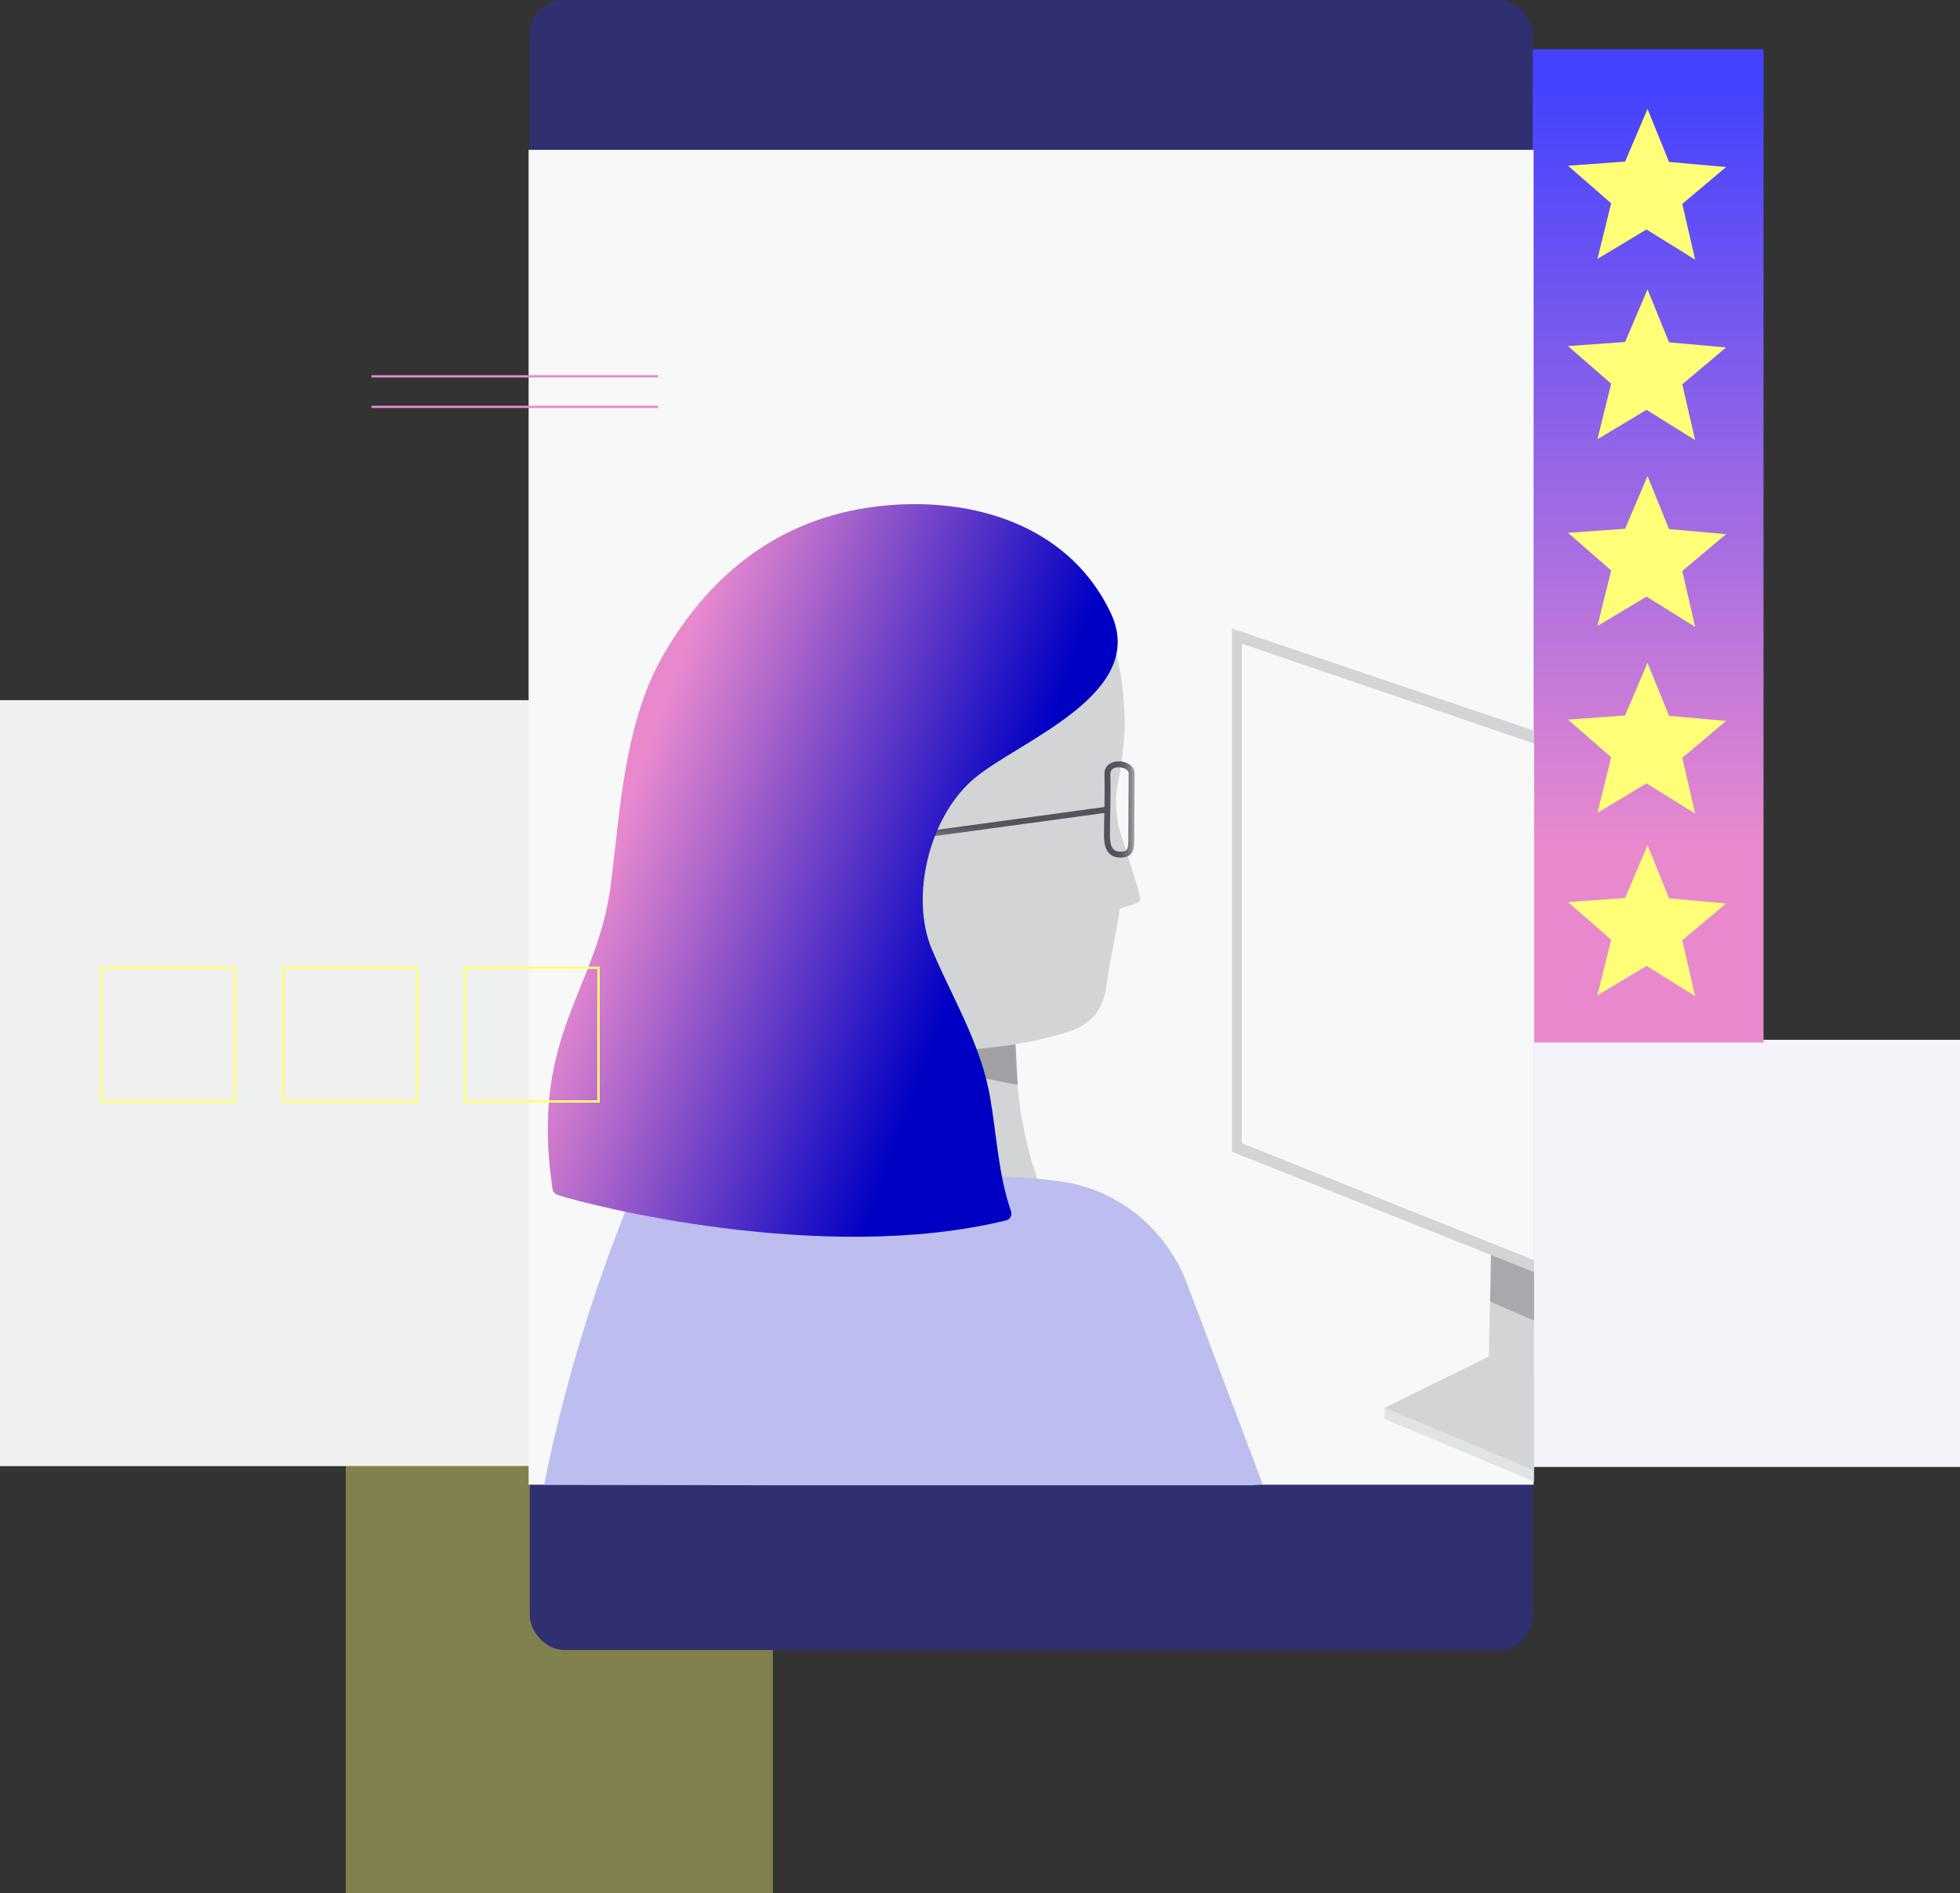
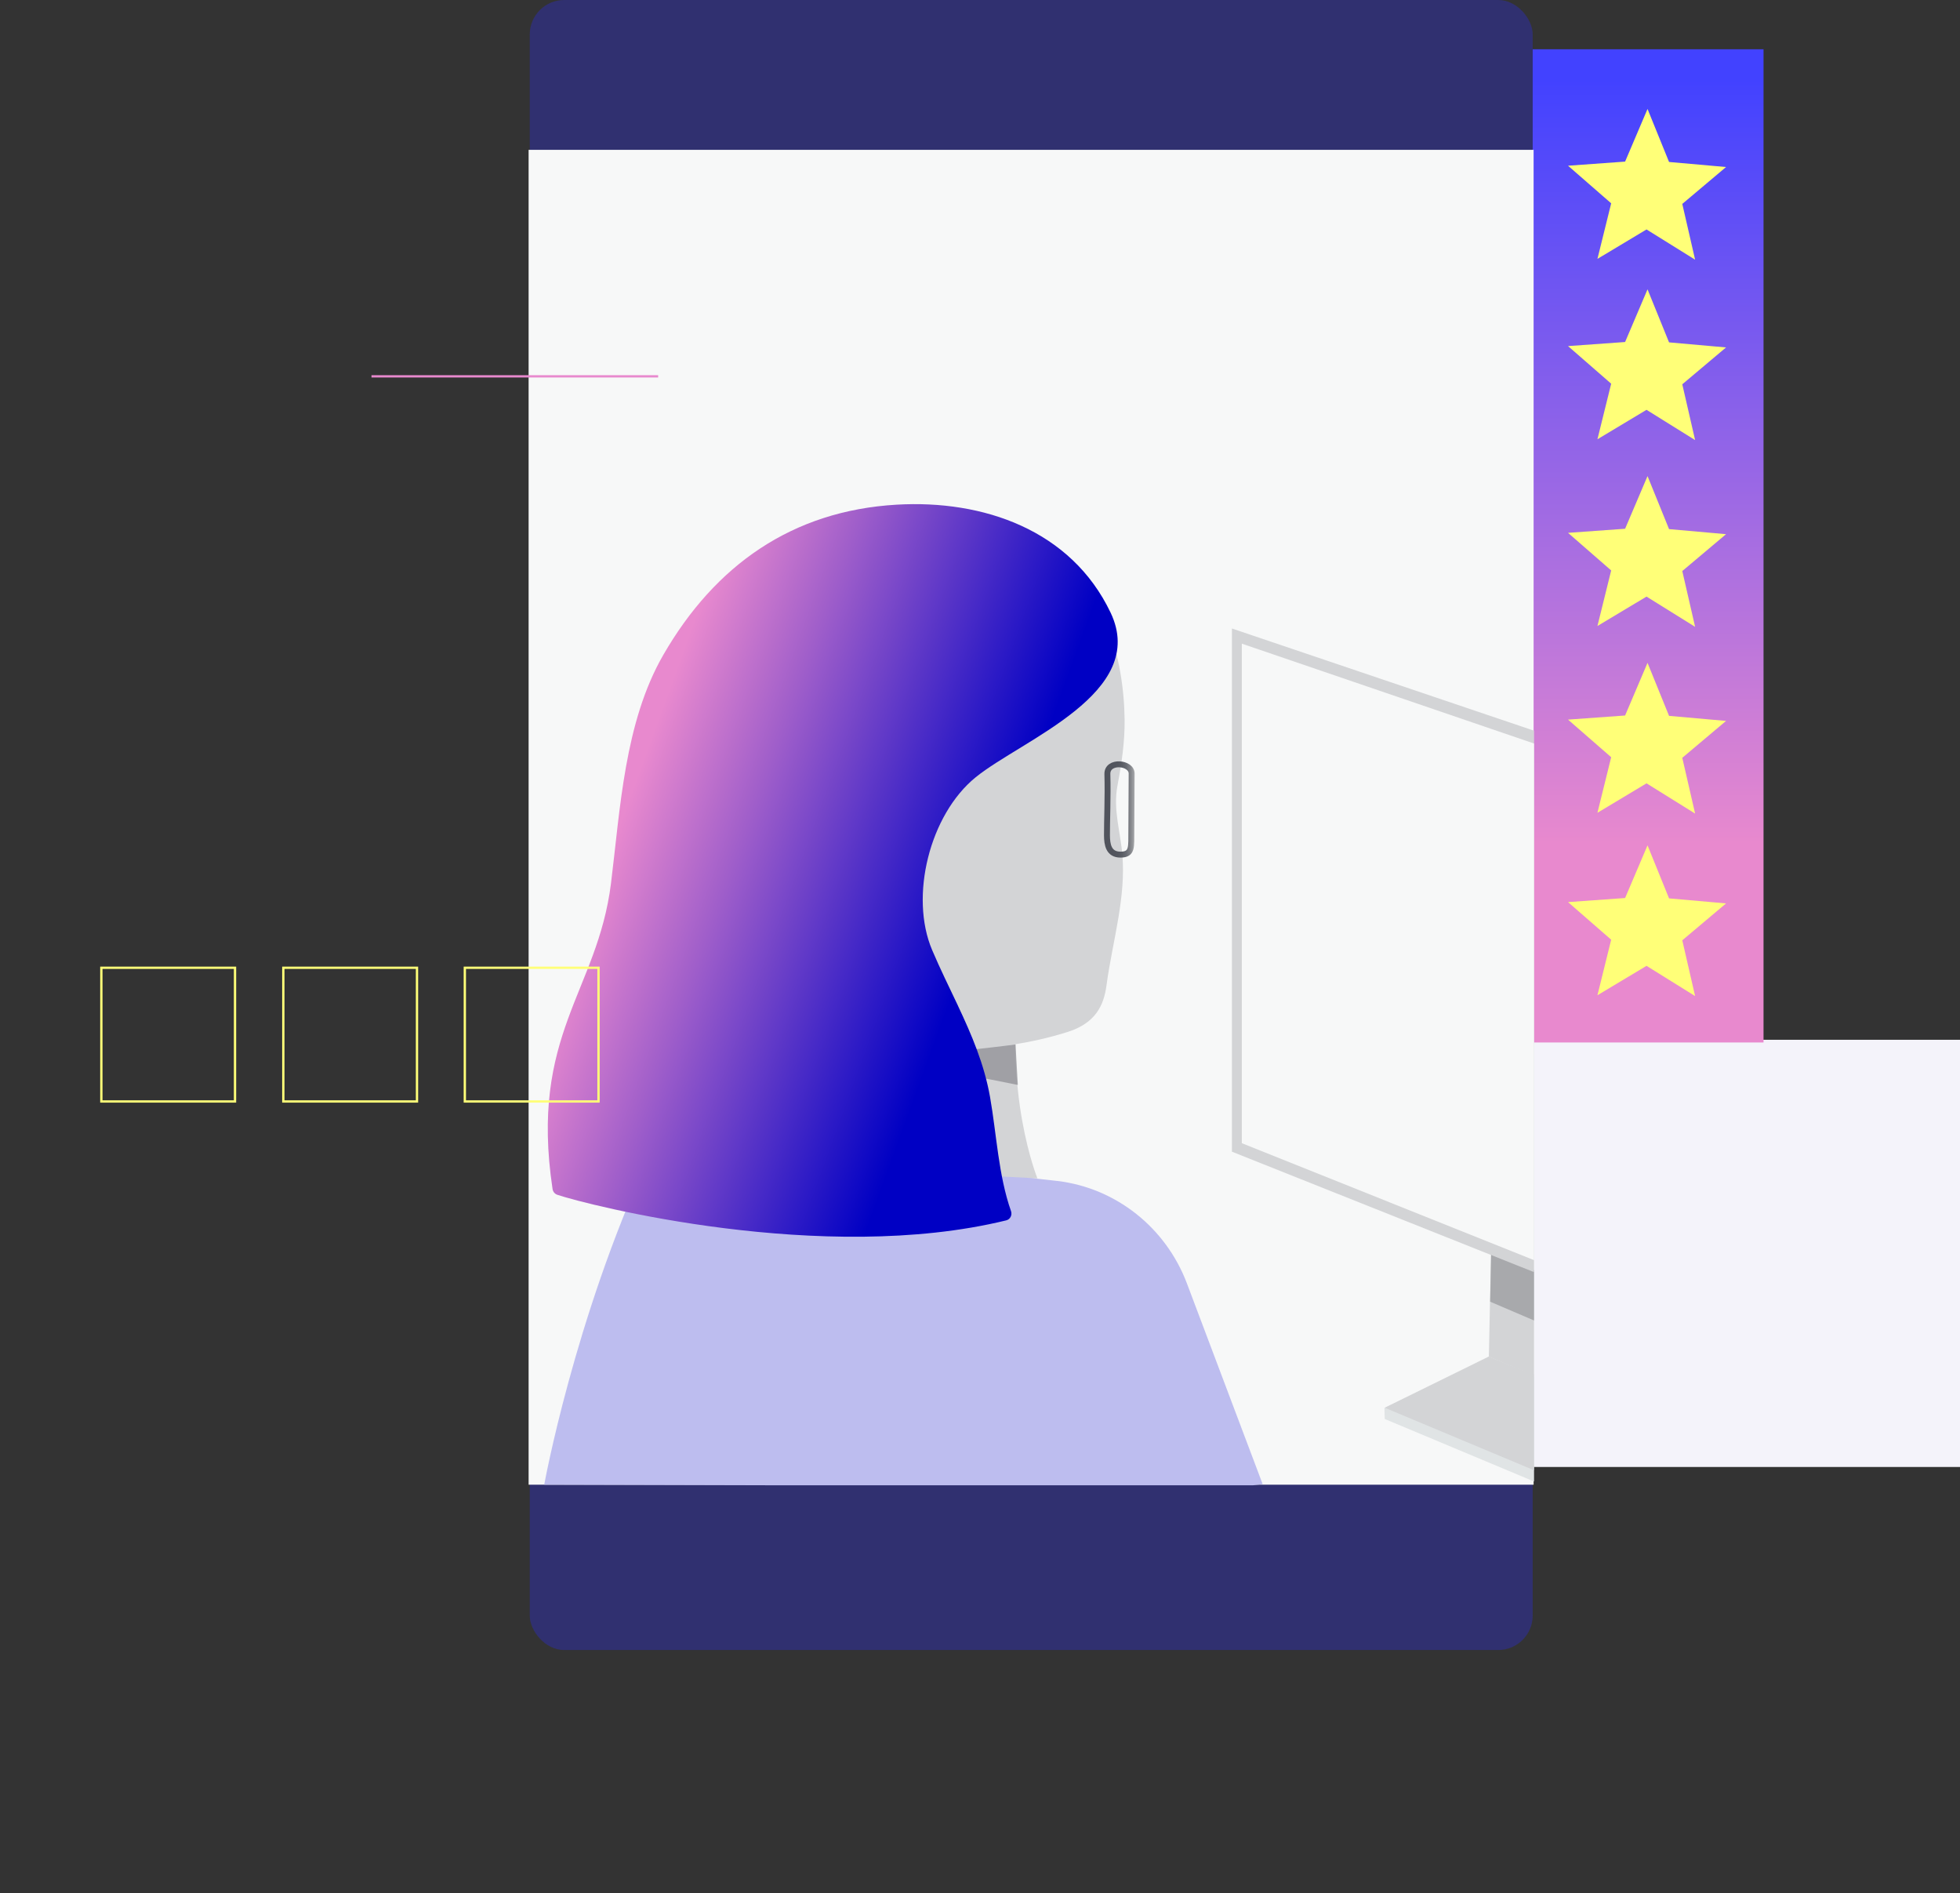
<svg xmlns="http://www.w3.org/2000/svg" viewBox="0 0 853.06 823.82">
  <rect x="0" y="0" width="853.06" height="823.82" fill="#333333" stroke="none" />
  <defs>
    <style> .cls-1 { fill: url(#linear-gradient); } .cls-1, .cls-2, .cls-3, .cls-4, .cls-5, .cls-6, .cls-7, .cls-8, .cls-9, .cls-10, .cls-11, .cls-12, .cls-13, .cls-14, .cls-15 { stroke-width: 0px; } .cls-1, .cls-16 { mix-blend-mode: hard-light; } .cls-17 { stroke: url(#linear-gradient-2); } .cls-17, .cls-18 { stroke-width: 2.58px; } .cls-17, .cls-18, .cls-2, .cls-19, .cls-20 { fill: none; } .cls-17, .cls-18, .cls-19, .cls-20 { stroke-miterlimit: 10; } .cls-18 { stroke: url(#linear-gradient-3); } .cls-21 { clip-path: url(#clippath); } .cls-3 { opacity: .38; } .cls-3, .cls-11 { fill: #ffff78; } .cls-22 { clip-path: url(#clippath-1); } .cls-19 { stroke: #ffff78; } .cls-20 { stroke: #e889ce; } .cls-4 { fill: url(#linear-gradient-4); } .cls-23 { isolation: isolate; } .cls-5 { fill: #f7f8f8; } .cls-6 { fill: #a8a9ac; } .cls-7 { fill: #d3d4d6; } .cls-8 { fill: #e0e4e5; } .cls-9 { fill: #bdbdef; } .cls-10 { fill: #303070; } .cls-12 { fill: #eff1f1; } .cls-13 { fill: #fcd5d5; } .cls-14 { fill: #f4f3fa; } .cls-15 { fill: #7d7e85; opacity: .59; } </style>
    <linearGradient id="linear-gradient" x1="146.88" y1="95.76" x2="579.06" y2="95.76" gradientTransform="translate(353.88 141.77)" gradientUnits="userSpaceOnUse">
      <stop offset=".03" stop-color="#4242ff" />
      <stop offset=".8" stop-color="#e889ce" />
    </linearGradient>
    <linearGradient id="linear-gradient-2" x1="11998.08" y1="-4013.14" x2="11998.08" y2="-3998.12" gradientTransform="translate(12434.26 -3647.11) rotate(-180)" gradientUnits="userSpaceOnUse">
      <stop offset="0" stop-color="#a8a9ac" />
      <stop offset=".03" stop-color="#9c9ea1" />
      <stop offset=".11" stop-color="#818388" />
      <stop offset=".2" stop-color="#6b6e75" />
      <stop offset=".3" stop-color="#5c5f67" />
      <stop offset=".42" stop-color="#53565f" />
      <stop offset=".59" stop-color="#51545d" />
    </linearGradient>
    <linearGradient id="linear-gradient-3" x1="493.82" y1="352.23" x2="480.49" y2="352.23" gradientUnits="userSpaceOnUse">
      <stop offset="0" stop-color="#a8a9ac" />
      <stop offset=".04" stop-color="#9c9ea1" />
      <stop offset=".14" stop-color="#818388" />
      <stop offset=".26" stop-color="#6b6e75" />
      <stop offset=".39" stop-color="#5c5f67" />
      <stop offset=".54" stop-color="#53565f" />
      <stop offset=".76" stop-color="#51545d" />
    </linearGradient>
    <clipPath id="clippath">
      <rect class="cls-2" x="230.1" y="65.44" width="437.41" height="580.85" transform="translate(897.62 711.74) rotate(180)" />
    </clipPath>
    <linearGradient id="linear-gradient-4" x1="264.88" y1="345.56" x2="478.53" y2="423.32" gradientUnits="userSpaceOnUse">
      <stop offset=".04" stop-color="#e889ce" />
      <stop offset=".27" stop-color="#9f5eca" />
      <stop offset=".75" stop-color="#0000c4" />
    </linearGradient>
    <clipPath id="clippath-1">
      <rect class="cls-2" x="375" y="179.46" width="292.65" height="491.82" />
    </clipPath>
  </defs>
  <g class="cls-23">
    <g id="Layer_1" data-name="Layer 1">
      <g>
-         <rect class="cls-12" x="0" y="304.68" width="333.28" height="333.28" />
        <rect class="cls-7" x="333.75" y="304.68" width="333.28" height="333.28" />
        <rect class="cls-13" x="475.54" y="113.1" width="191.5" height="191.5" />
-         <rect class="cls-3" x="150.49" y="637.92" width="185.89" height="185.89" />
        <rect class="cls-14" x="667.17" y="452.45" width="185.89" height="185.89" />
      </g>
      <g>
        <rect class="cls-1" x="500.76" y="186.83" width="432.18" height="101.4" transform="translate(954.38 -479.32) rotate(90)" />
        <polygon class="cls-11" points="726.43 70.48 751.24 72.68 732.19 88.73 737.77 113 716.62 99.84 695.26 112.65 701.24 88.47 682.46 72.11 707.3 70.32 717.06 47.41 726.43 70.48" />
        <polygon class="cls-11" points="726.43 148.98 751.24 151.18 732.19 167.22 737.77 191.5 716.62 178.33 695.26 191.14 701.24 166.96 682.46 150.6 707.3 148.82 717.06 125.9 726.43 148.98" />
        <polygon class="cls-11" points="726.43 230.24 751.24 232.44 732.19 248.48 737.77 272.76 716.62 259.6 695.26 272.4 701.24 248.22 682.46 231.86 707.3 230.08 717.06 207.16 726.43 230.24" />
        <polygon class="cls-11" points="726.43 311.5 751.24 313.7 732.19 329.75 737.77 354.02 716.62 340.86 695.26 353.67 701.24 329.49 682.46 313.13 707.3 311.34 717.06 288.43 726.43 311.5" />
        <polygon class="cls-11" points="726.43 390.92 751.24 393.11 732.19 409.16 737.77 433.43 716.62 420.27 695.26 433.08 701.24 408.9 682.46 392.54 707.3 390.76 717.06 367.84 726.43 390.92" />
      </g>
      <g>
        <rect class="cls-10" x="230.56" width="436.51" height="717.99" rx="15" ry="15" transform="translate(897.64 717.99) rotate(180)" />
        <rect class="cls-5" x="230.08" y="65.2" width="437.41" height="580.85" transform="translate(897.56 711.25) rotate(180)" />
        <g>
-           <path class="cls-7" d="M483.96,350.88l9.69,30.37c2.07,6.7,3.4,10.65,1.94,11.35-2.79,1.34-11.8,3.73-11.8,3.73" />
-           <path class="cls-7" d="M451.51,512.75s-15.16-37.53-7.25-87.24c3.19-20.07-77.9-30.3-77.9-30.3l-39.56,118.08s67.87,27.44,124.71-.53Z" />
+           <path class="cls-7" d="M451.51,512.75s-15.16-37.53-7.25-87.24c3.19-20.07-77.9-30.3-77.9-30.3l-39.56,118.08Z" />
          <path class="cls-7" d="M486.86,398.82c-1.64,10.02-3.95,20-5.28,29.97-1.18,8.88-4.89,16.39-16.73,20.19-16.91,5.42-33.43,7.06-51,8.86-60.29,6.19-116.75-40.29-123.59-106.82-6.84-66.53,36.5-122.37,96.79-128.57,45.41-4.67,77.37,9.3,94.89,50.33,5.19,12.16,7.36,27.1,7.53,40.27.12,9.73-1.33,19.33-3.12,28.87-1.96,10.45,1.33,19.95,2.16,30.26.72,8.92-.21,17.8-1.66,26.64Z" />
          <path class="cls-15" d="M441.99,454.49s-28.85,3.87-59.31,5.66l60.32,11.94-1.01-17.61Z" />
-           <line class="cls-17" x1="390.44" y1="364.75" x2="481.92" y2="352.29" />
          <path class="cls-18" d="M492.53,336.69c.13-4.99-10.74-6.01-10.56.15.28,9.82-.22,20.87-.18,26.7.03,3.86.66,8.37,5.92,8.34,5.33-.03,4.59-3.43,4.69-10.39l.13-24.8Z" />
          <g class="cls-21">
            <path class="cls-9" d="M541.36,646.81h-8.18l-296.31-.77s13.04-71.84,45.25-141.89l166.43,8.44,10.63,1.18c.35.04.7.08,1.05.12,25.6,3.04,47.24,20.43,56.35,44.55l32.96,87.34" />
          </g>
          <path class="cls-4" d="M416.93,437.63c5.95,12.63,11.44,25.39,13.97,39.72,2.86,16.22,3.63,34.06,9.13,49.67.6,1.7-.34,3.58-2.1,4.01-79.78,19.5-182.21-6.7-195.36-11.13-1.11-.37-1.91-1.35-2.08-2.51-10.1-67.2,19.52-85.86,25.42-132.92,4.03-32.14,5.81-70.06,22.75-99.44,22.52-39.06,56.11-62.79,101.61-65.43,37.64-2.18,75.9,10.97,93.08,46.94,16.71,35-38.41,55.23-58.68,71.66-20.07,16.28-28.89,51.83-18.98,75.18,3.51,8.27,7.47,16.23,11.25,24.24Z" />
          <g class="cls-22">
            <g>
              <polygon class="cls-7" points="648.92 546.03 648.01 590.36 716.41 618.99 717.11 573.31 648.92 546.03" />
              <polygon class="cls-8" points="647.95 590.66 602.56 612.68 602.68 617.45 671.08 646.08 716.13 622.74 715.85 618.56 647.95 590.66" />
              <polygon class="cls-6" points="718.55 572.74 719.04 596.57 648.57 566.41 649.01 544.79 683.18 559.32 718.55 572.74" />
              <polygon class="cls-7" points="825.88 616.61 536.17 501.14 536.17 273.48 824.86 371.11 825.88 616.61" />
              <polygon class="cls-5" points="820.43 609.45 540.49 497.45 540.49 280.08 820.09 375.62 820.43 609.45" />
              <polygon class="cls-7" points="647.95 590.29 602.68 612.56 671.08 641.19 716.13 617.84 647.95 590.29" />
            </g>
          </g>
        </g>
      </g>
      <g class="cls-16">
        <rect class="cls-19" x="44.11" y="421.11" width="58.18" height="58.18" />
        <rect class="cls-19" x="123.31" y="421.11" width="58.18" height="58.18" />
        <rect class="cls-19" x="202.31" y="421.11" width="58.18" height="58.18" />
      </g>
      <g>
        <line class="cls-20" x1="161.68" y1="163.76" x2="286.45" y2="163.76" />
-         <line class="cls-20" x1="161.68" y1="177.04" x2="286.45" y2="177.04" />
      </g>
    </g>
  </g>
</svg>